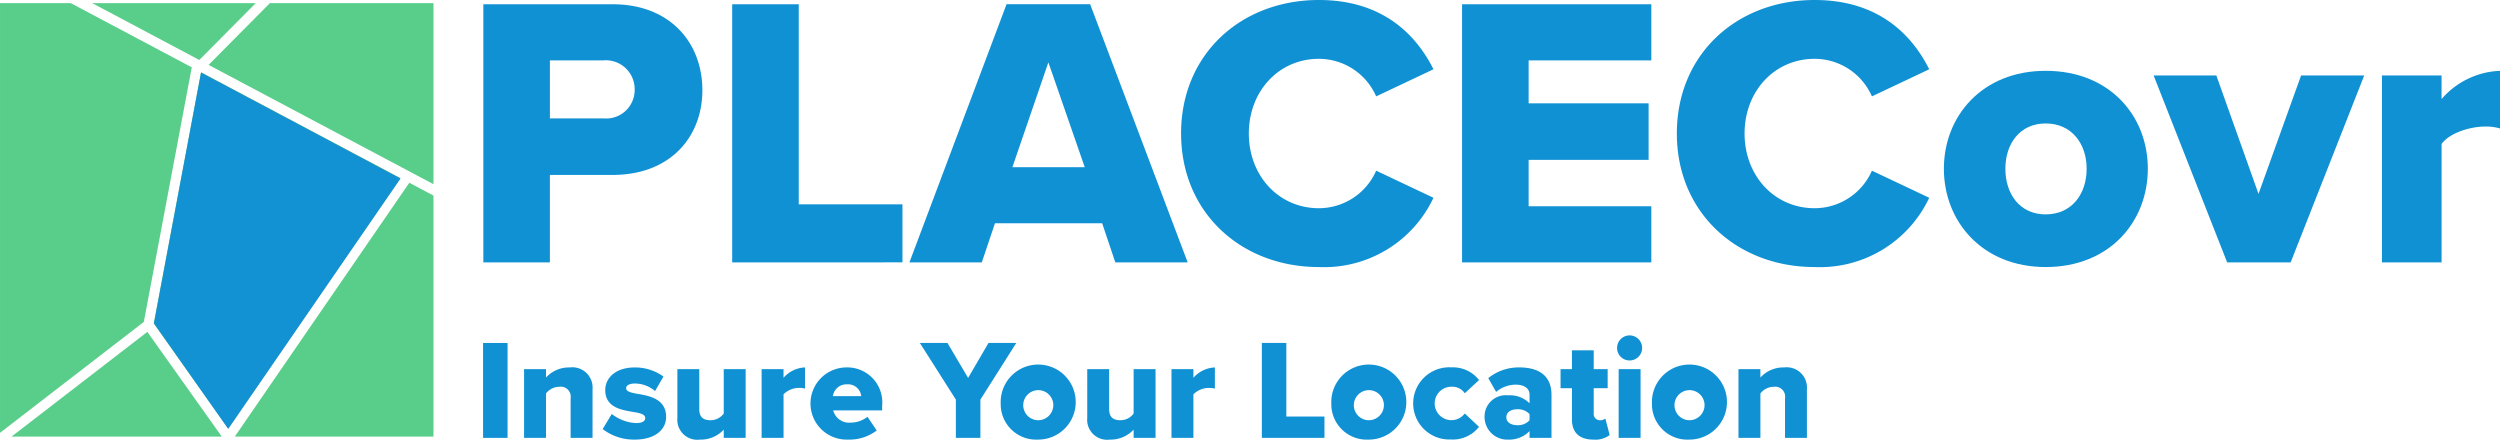
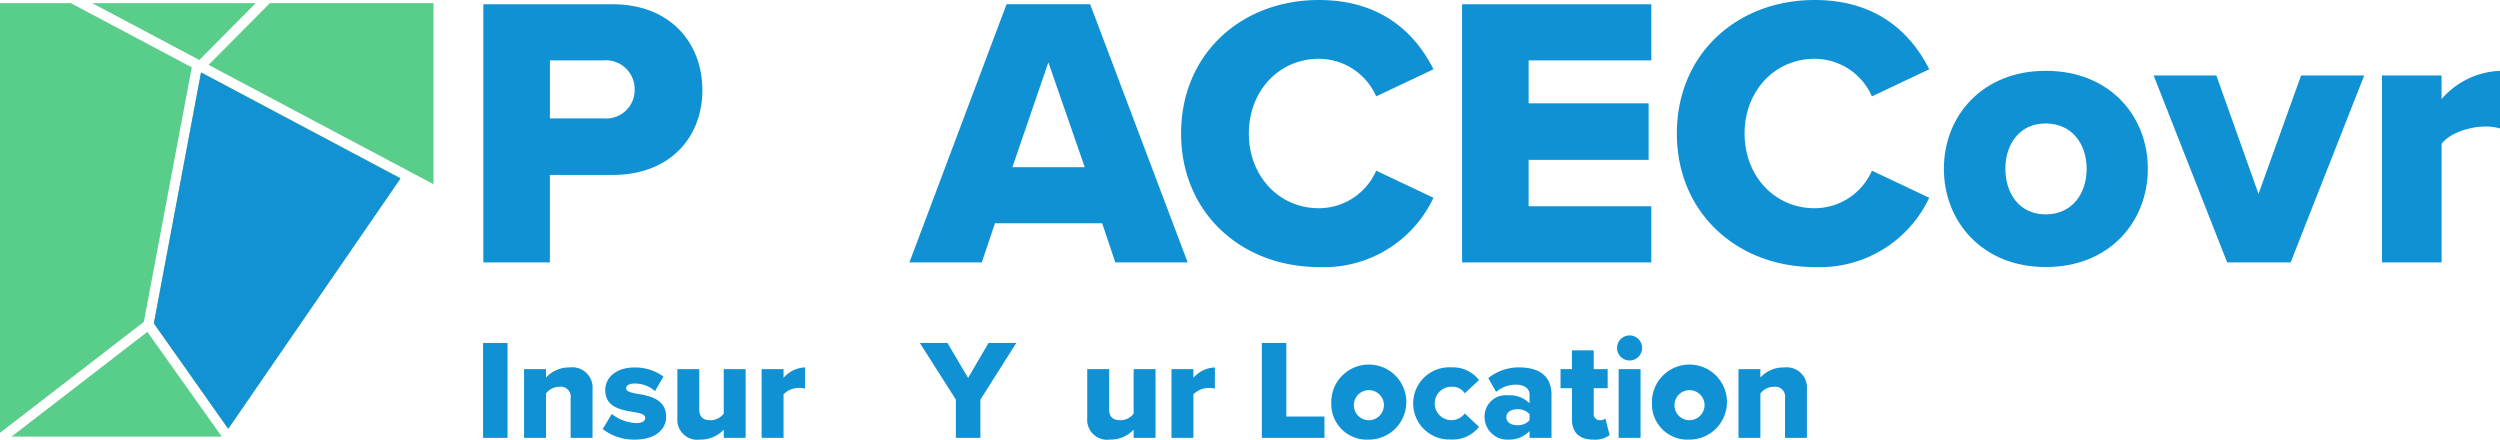
<svg xmlns="http://www.w3.org/2000/svg" width="257.417" height="45.264" viewBox="0 0 257.417 45.264">
  <g transform="translate(-143.616 -62)">
    <path d="M96.292,27.427V.847H109.6c5.978,0,9.245,4.025,9.245,8.847,0,4.782-3.267,8.727-9.245,8.727h-6.455v9.006Zm12.393-20.8h-5.539V12.6h5.539a2.933,2.933,0,0,0,3.188-2.949,2.973,2.973,0,0,0-3.188-3.029" transform="translate(97.092 61.591)" fill="#0f91d4" />
-     <path d="M145.867,27.427V.847h6.854v20.6H163.4v5.977Z" transform="translate(73.14 61.591)" fill="#0f91d4" />
    <path d="M202.378,27.428,201.023,23.4H189.985l-1.355,4.025h-7.452l10-26.58h8.607l10.042,26.58Zm-6.894-20.6-3.706,10.8h7.452Z" transform="translate(56.079 61.59)" fill="#0f91d4" />
    <path d="M235.3,13.748C235.3,5.539,241.518,0,249.488,0c6.615,0,10.042,3.626,11.8,7.133l-5.9,2.79a6.448,6.448,0,0,0-5.9-3.866c-4.144,0-7.212,3.348-7.212,7.691s3.068,7.691,7.212,7.691a6.448,6.448,0,0,0,5.9-3.865l5.9,2.79a12.438,12.438,0,0,1-11.8,7.133c-7.97,0-14.186-5.579-14.186-13.748" transform="translate(29.928 62)" fill="#0f91d4" />
    <path d="M291.276,27.427V.847h19.486V6.626H298.13v4.424h12.354v5.818H298.13v4.782h12.632v5.778Z" transform="translate(2.884 61.591)" fill="#0f91d4" />
    <path d="M334.067,13.748C334.067,5.539,340.283,0,348.253,0c6.615,0,10.042,3.626,11.8,7.133l-5.9,2.79a6.448,6.448,0,0,0-5.9-3.866c-4.144,0-7.213,3.348-7.213,7.691s3.068,7.691,7.213,7.691a6.448,6.448,0,0,0,5.9-3.865l5.9,2.79a12.44,12.44,0,0,1-11.8,7.133c-7.97,0-14.186-5.579-14.186-13.748" transform="translate(-17.791 62)" fill="#0f91d4" />
    <path d="M387.266,24.191c0-5.42,3.945-10.082,10.48-10.082,6.615,0,10.52,4.662,10.52,10.082s-3.905,10.122-10.52,10.122c-6.535,0-10.48-4.7-10.48-10.122m14.7,0c0-2.551-1.515-4.662-4.224-4.662-2.669,0-4.144,2.112-4.144,4.662,0,2.59,1.475,4.7,4.144,4.7,2.709,0,4.224-2.112,4.224-4.7" transform="translate(-43.495 55.183)" fill="#0f91d4" />
    <path d="M436.624,34.282l-7.572-19.248h6.456l4.344,12.194,4.384-12.194h6.5L443.16,34.282Z" transform="translate(-63.684 54.736)" fill="#0f91d4" />
    <path d="M474.541,33.835V14.587h6.137v2.431a8.388,8.388,0,0,1,6.018-2.909v5.937a4.975,4.975,0,0,0-1.514-.2c-1.594,0-3.706.677-4.5,1.793V33.835Z" transform="translate(-85.663 55.183)" fill="#0f91d4" />
    <rect width="2.52" height="9.773" transform="translate(193.358 97.314)" fill="#0f91d4" />
    <path d="M109.2,80.456V76.368a1.023,1.023,0,0,0-1.158-1.173,1.747,1.747,0,0,0-1.377.688v4.572h-2.257V73.379h2.257v.864a3.2,3.2,0,0,1,2.447-1.04,2.087,2.087,0,0,1,2.344,2.242v5.011Z" transform="translate(93.171 26.631)" fill="#0f91d4" />
    <path d="M121,77.995a4.415,4.415,0,0,0,2.491.938c.674,0,.953-.219.953-.527,0-.366-.484-.5-1.217-.615-1.2-.206-2.9-.454-2.9-2.257,0-1.246,1.07-2.33,3.033-2.33a4.987,4.987,0,0,1,2.96.938l-.865,1.495a3.165,3.165,0,0,0-2.081-.777c-.528,0-.894.176-.894.483s.381.44,1.128.572c1.2.2,2.989.5,2.989,2.373,0,1.348-1.187,2.345-3.224,2.345a5.276,5.276,0,0,1-3.311-1.085Z" transform="translate(85.609 26.631)" fill="#0f91d4" />
    <path d="M139.722,80.62v-.85a3.22,3.22,0,0,1-2.447,1.026,2.055,2.055,0,0,1-2.329-2.213V73.543H137.2V77.66c0,.85.439,1.143,1.172,1.143a1.688,1.688,0,0,0,1.348-.688V73.543h2.257V80.62Z" transform="translate(78.417 26.467)" fill="#0f91d4" />
    <path d="M151.73,80.456V73.379h2.257v.894A3.085,3.085,0,0,1,156.2,73.2v2.183a1.83,1.83,0,0,0-.557-.073,2.249,2.249,0,0,0-1.655.659v4.484Z" transform="translate(70.307 26.631)" fill="#0f91d4" />
-     <path d="M165.221,73.2a3.6,3.6,0,0,1,3.619,3.941v.484H163.8a1.689,1.689,0,0,0,1.8,1.26,2.8,2.8,0,0,0,1.729-.6l.952,1.407a4.615,4.615,0,0,1-2.96.938,3.716,3.716,0,1,1-.1-7.429m-1.451,2.96h2.916a1.36,1.36,0,0,0-1.465-1.217,1.4,1.4,0,0,0-1.451,1.217" transform="translate(65.608 26.631)" fill="#0f91d4" />
    <path d="M186.965,78.1V74.158l-3.707-5.832H186.1l2.125,3.6,2.1-3.6h2.858l-3.693,5.832V78.1Z" transform="translate(55.074 28.988)" fill="#0f91d4" />
-     <path d="M199.364,76.91a3.863,3.863,0,1,1,3.854,3.722,3.649,3.649,0,0,1-3.854-3.722m5.407,0a1.549,1.549,0,1,0-1.553,1.729,1.561,1.561,0,0,0,1.553-1.729" transform="translate(47.292 26.631)" fill="#0f91d4" />
    <path d="M221.378,80.62v-.85a3.22,3.22,0,0,1-2.447,1.026,2.055,2.055,0,0,1-2.33-2.213V73.543h2.257V77.66c0,.85.439,1.143,1.172,1.143a1.689,1.689,0,0,0,1.348-.688V73.543h2.257V80.62Z" transform="translate(38.964 26.467)" fill="#0f91d4" />
    <path d="M233.386,80.456V73.379h2.257v.894a3.085,3.085,0,0,1,2.212-1.069v2.183a1.824,1.824,0,0,0-.557-.073,2.249,2.249,0,0,0-1.655.659v4.484Z" transform="translate(30.854 26.631)" fill="#0f91d4" />
    <path d="M251.39,78.1V68.326h2.52V75.9h3.927v2.2Z" transform="translate(22.155 28.988)" fill="#0f91d4" />
    <path d="M265.227,76.91a3.863,3.863,0,1,1,3.854,3.722,3.649,3.649,0,0,1-3.854-3.722m5.407,0a1.549,1.549,0,1,0-1.553,1.729,1.56,1.56,0,0,0,1.553-1.729" transform="translate(15.47 26.631)" fill="#0f91d4" />
    <path d="M285.428,73.2a3.392,3.392,0,0,1,2.9,1.3l-1.465,1.362a1.548,1.548,0,0,0-1.333-.674,1.722,1.722,0,1,0,1.333,2.755l1.465,1.377a3.431,3.431,0,0,1-2.9,1.3,3.718,3.718,0,1,1,0-7.429" transform="translate(7.578 26.631)" fill="#0f91d4" />
    <path d="M300.394,80.456v-.7a2.923,2.923,0,0,1-2.2.879,2.337,2.337,0,0,1-2.432-2.33,2.182,2.182,0,0,1,2.432-2.227,2.827,2.827,0,0,1,2.2.821V76c0-.616-.528-1.025-1.436-1.025a3.158,3.158,0,0,0-2.008.747l-.806-1.421a4.99,4.99,0,0,1,3.209-1.1c1.7,0,3.3.63,3.3,2.828v4.425Zm0-2.447a1.611,1.611,0,0,0-1.26-.5c-.6,0-1.128.264-1.128.821s.527.82,1.128.82a1.571,1.571,0,0,0,1.26-.513Z" transform="translate(0.715 26.631)" fill="#0f91d4" />
    <path d="M312.076,76.908V73.7H310.9V71.735h1.173V69.8h2.242v1.934h1.436V73.7h-1.436v2.579a.641.641,0,0,0,.63.718.877.877,0,0,0,.571-.176l.44,1.7a2.466,2.466,0,0,1-1.671.469c-1.436,0-2.212-.718-2.212-2.081" transform="translate(-6.599 28.275)" fill="#0f91d4" />
    <path d="M322.16,68.113a1.29,1.29,0,1,1,1.29,1.29,1.282,1.282,0,0,1-1.29-1.29m.161,2.184h2.257v7.077h-2.257Z" transform="translate(-12.038 29.713)" fill="#0f91d4" />
    <path d="M329.107,76.91a3.863,3.863,0,1,1,3.854,3.722,3.649,3.649,0,0,1-3.854-3.722m5.407,0a1.549,1.549,0,1,0-1.553,1.729,1.56,1.56,0,0,0,1.553-1.729" transform="translate(-15.395 26.631)" fill="#0f91d4" />
    <path d="M351.137,80.456V76.368a1.023,1.023,0,0,0-1.158-1.173,1.745,1.745,0,0,0-1.377.688v4.572h-2.257V73.379H348.6v.864a3.2,3.2,0,0,1,2.447-1.04,2.087,2.087,0,0,1,2.344,2.242v5.011Z" transform="translate(-23.723 26.631)" fill="#0f91d4" />
    <path d="M41.553,6.984,64.711,19.27V.625H47.866Z" transform="translate(123.54 61.698)" fill="#58ce8a" />
    <path d="M35.513,14.412l-.017.017L30.627,40.278,38.3,51.073,56.023,25.294Z" transform="translate(128.819 55.037)" fill="#8bc47e" />
-     <path d="M64.744,36.41,46.773,62.548H67.232V37.73Z" transform="translate(121.018 44.408)" fill="#59ce8a" />
    <path d="M38.312,51.142l17.741-25.78L35.514,14.447,30.663,40.269Z" transform="translate(128.802 55.02)" fill="#1291d3" />
    <path d="M2.3,76.9H23.947L16.283,66.118Z" transform="translate(142.505 30.054)" fill="#59ce8a" />
    <path d="M18.361.625,29.393,6.478,35.2.625Z" transform="translate(134.746 61.698)" fill="#59ce8a" />
    <path d="M14.809,33.448,19.741,7.264l.02-.02L7.284.624H0V44.87Z" transform="translate(143.617 61.698)" fill="#59ce8a" />
  </g>
</svg>